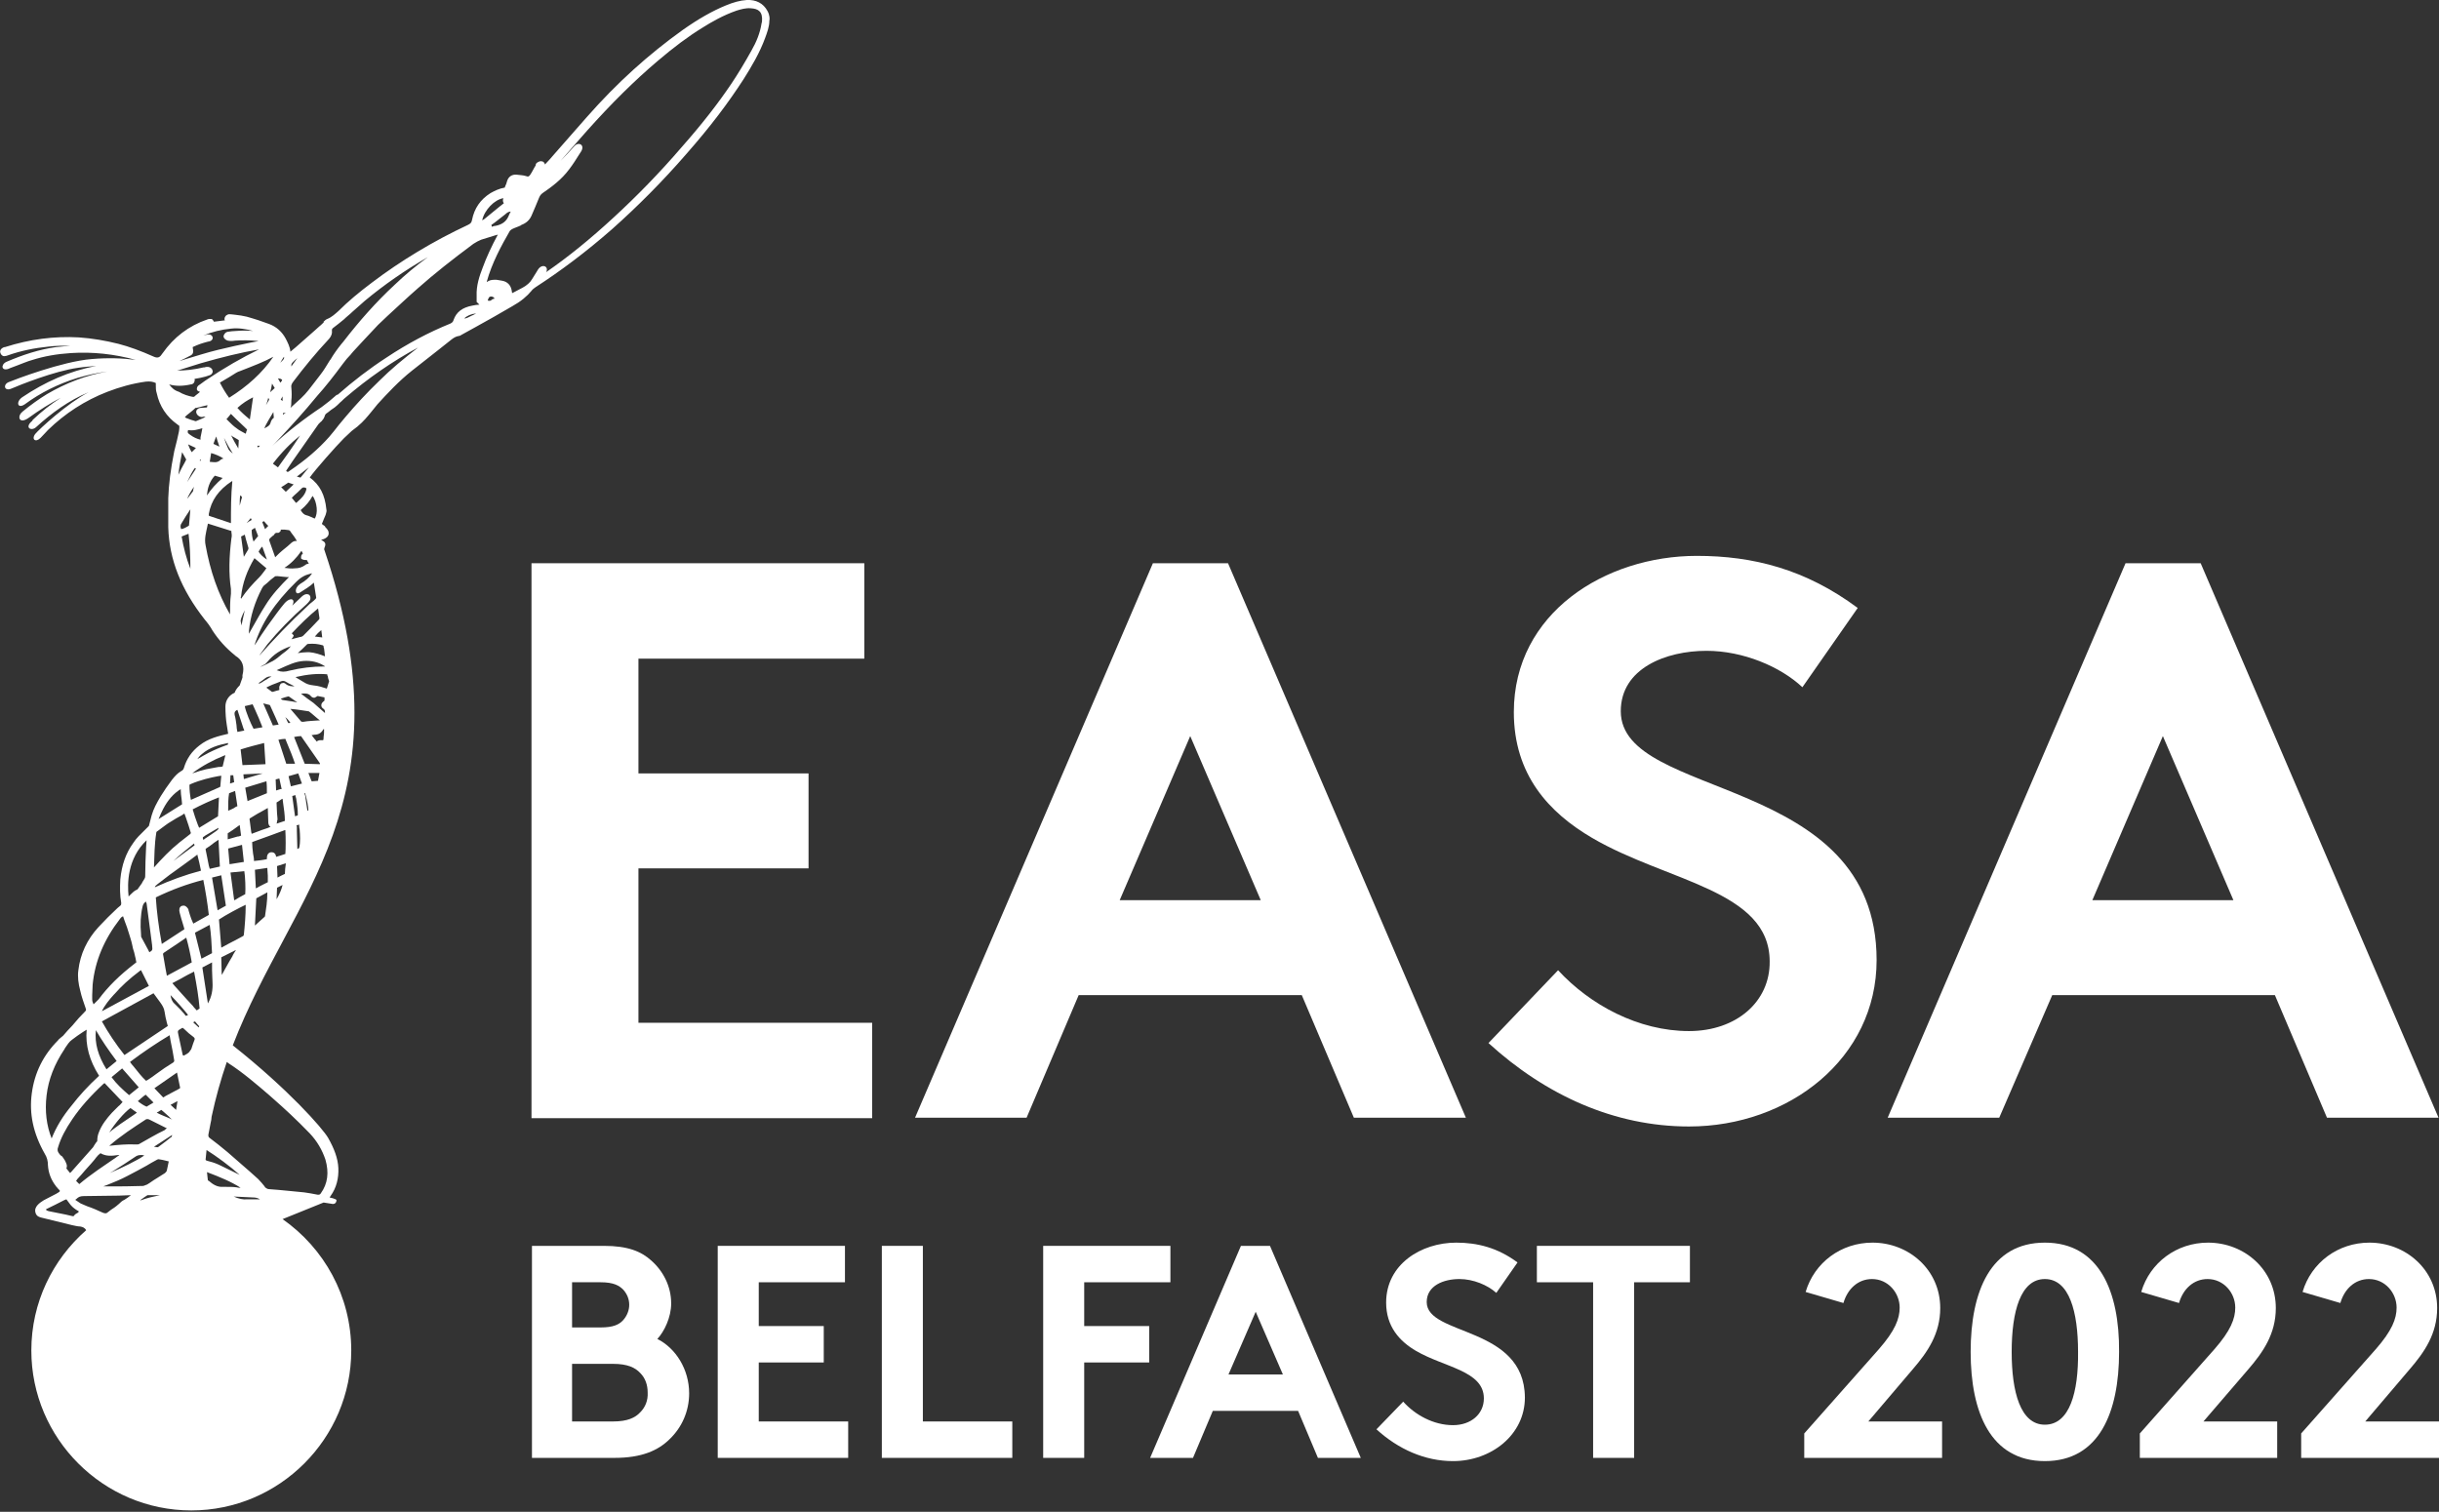
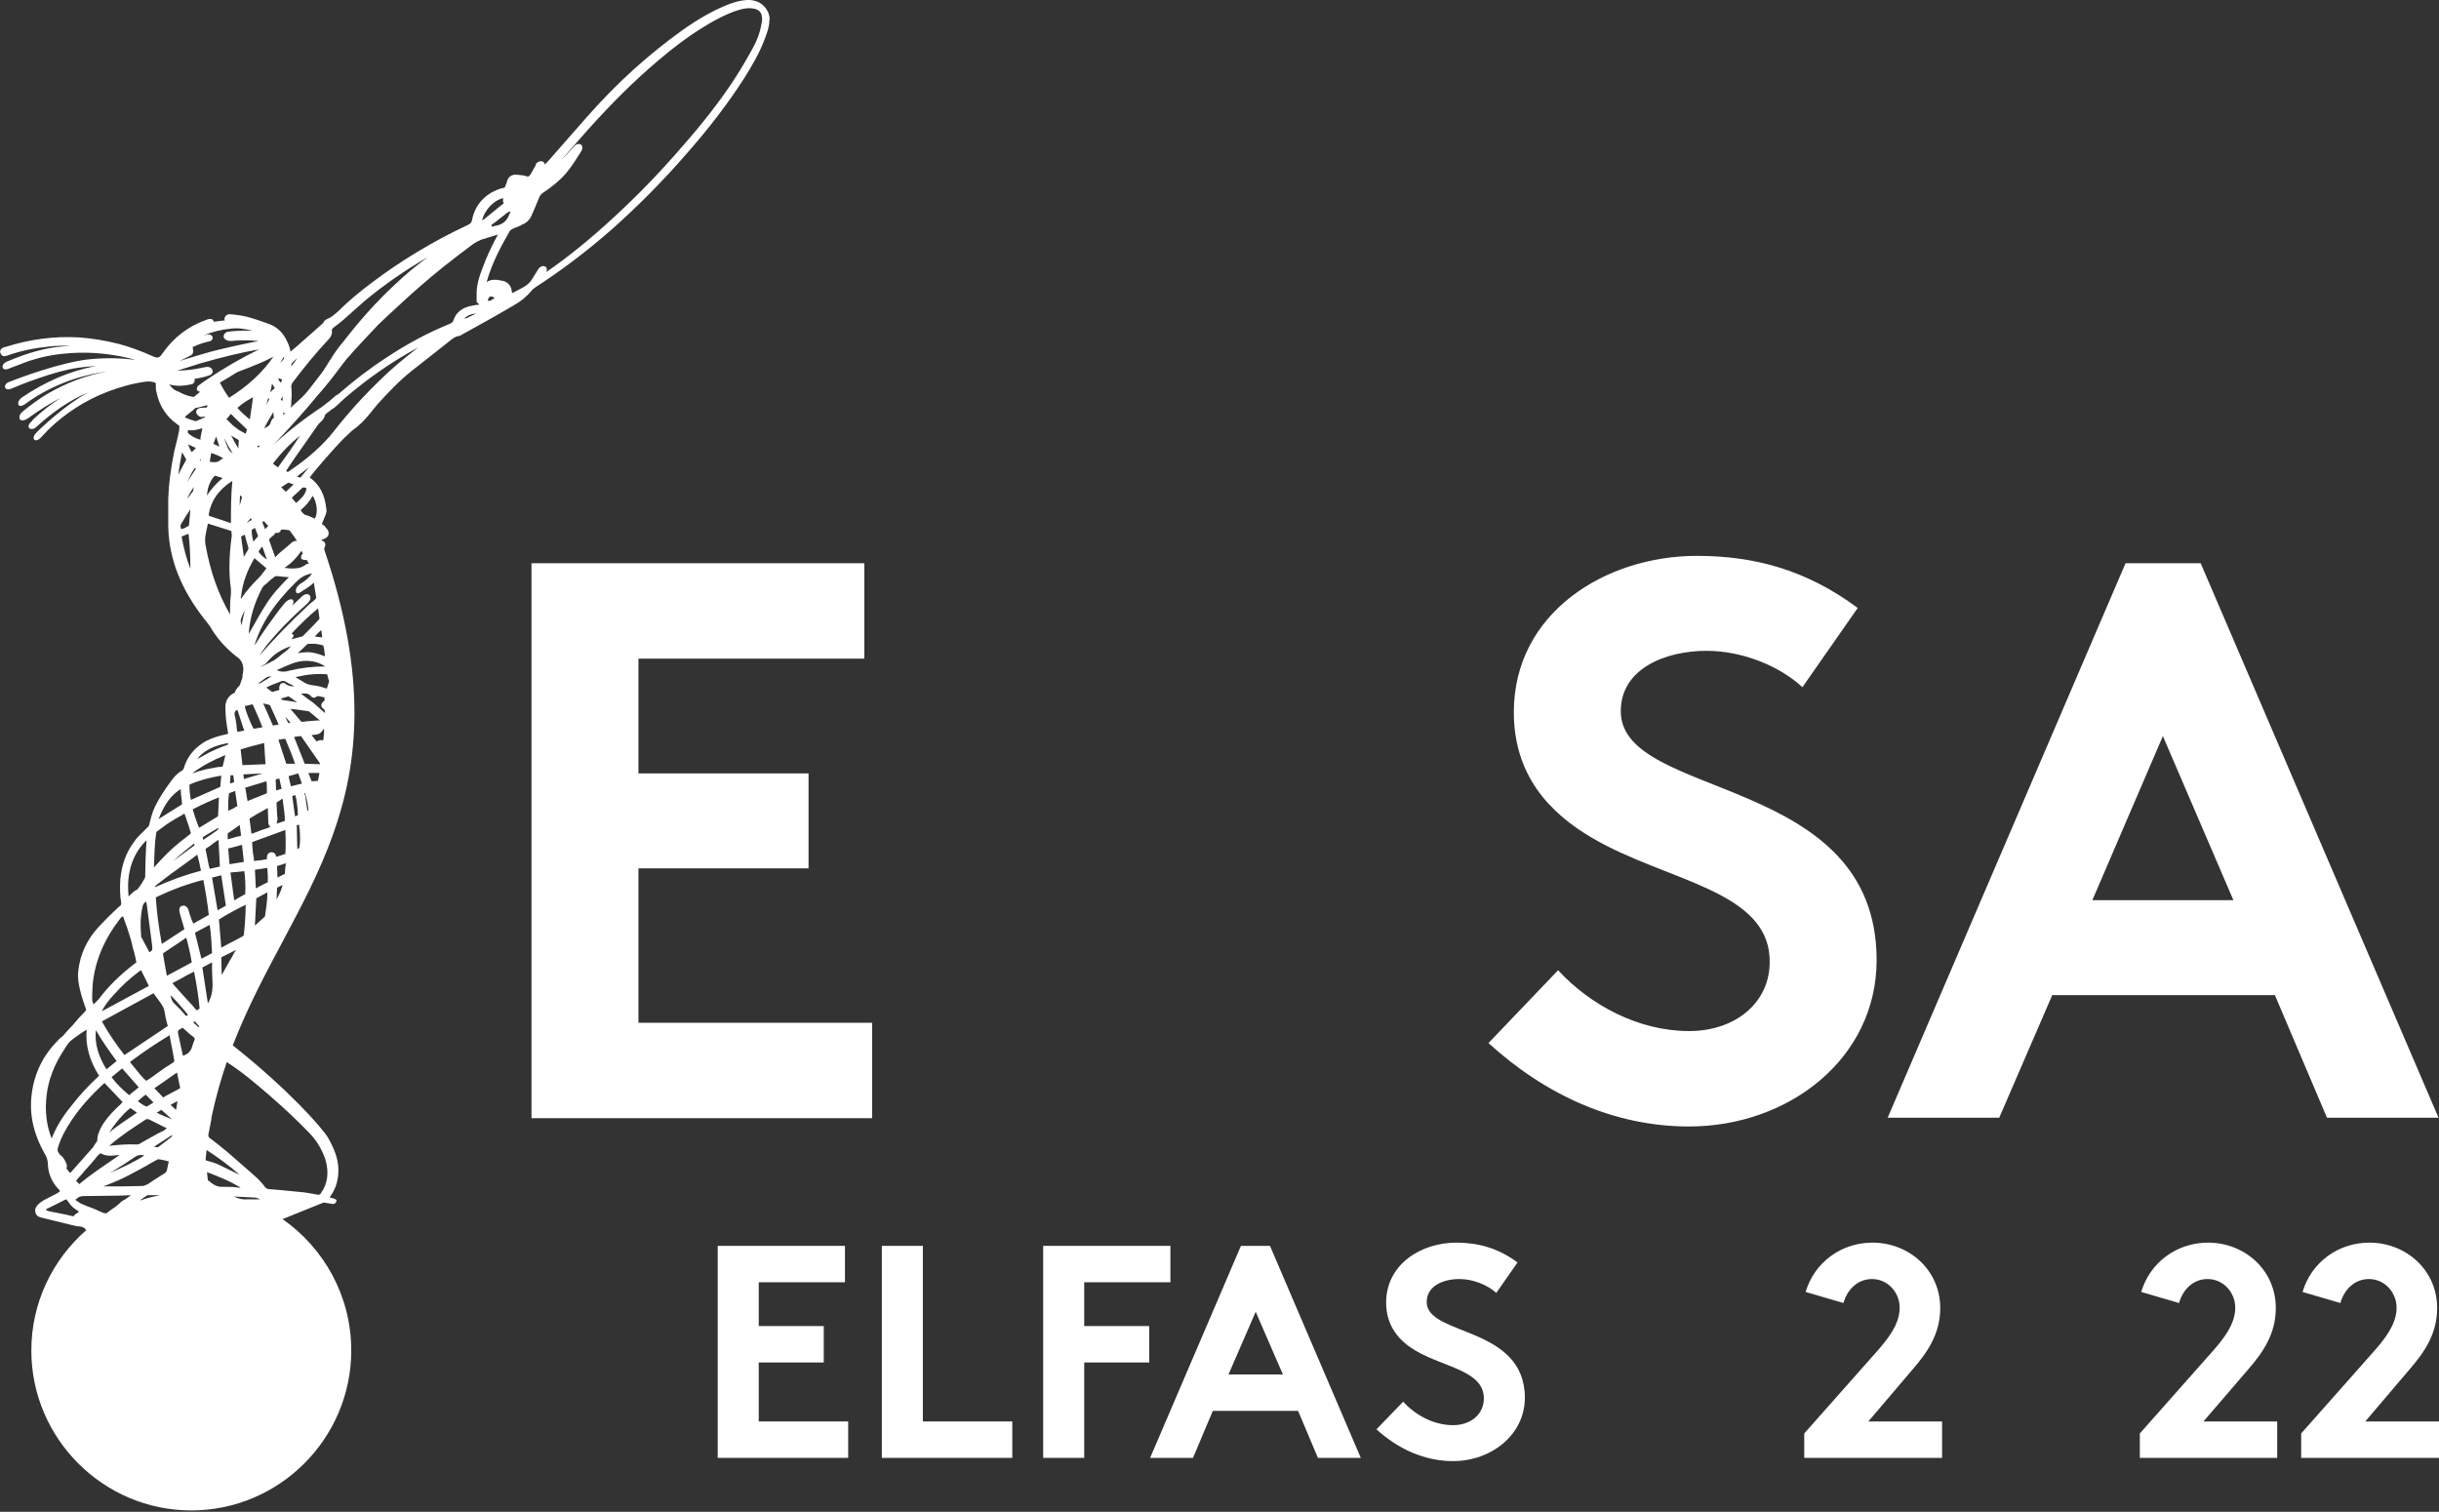
<svg xmlns="http://www.w3.org/2000/svg" version="1.1" id="Artwork" x="0px" y="0px" viewBox="0 0 529.1 328" style="enable-background:new 0 0 529.1 328;" xml:space="preserve">
  <rect x="0" y="0" width="529.1" height="328" fill="#333333" stroke="none" />
  <style type="text/css">
	.st0{fill:#FFFFFF;}
</style>
  <g>
    <g>
      <polygon class="st0" points="138.5,188.4 175.4,188.4 175.4,167.8 138.5,167.8 138.5,142.9 187.5,142.9 187.5,122.2 115.3,122.2     115.3,242.6 189.2,242.6 189.2,221.9 138.5,221.9   " />
-       <path class="st0" d="M282.4,215.9l11.3,26.6H318l-51.6-120.3h-16.3l-51.6,120.3h24.2l11.3-26.6H282.4z M258.2,159.7l15.3,35.6    h-30.6L258.2,159.7z" />
      <path class="st0" d="M366.4,223.7c-11,0-21.5-5.7-28.4-13.2l-15.1,15.8c12.4,11.3,27.3,18.1,43.5,18.1c21.7,0,40.7-14.8,40.7-36.1    c0-40.6-55.5-34.6-55.5-54c0-9.3,9.8-13.1,18.6-13.1c7.9,0,16,3.4,20.8,7.9l12-17.2c-11.3-8.4-22.7-11.3-34.9-11.3    c-19.9,0-39.7,12.4-39.7,33.9c0,13.6,7.6,21.8,17,27.3c16.2,9.5,38.5,11.3,38.5,26.8C384,217.3,376.7,223.7,366.4,223.7z" />
      <path class="st0" d="M445.2,215.9h48.3l11.3,26.6h24.2l-51.6-120.3h-16.3l-51.6,120.3h24.2L445.2,215.9z M469.2,159.7l15.3,35.6    h-30.6L469.2,159.7z" />
-       <path class="st0" d="M142.6,290.5c1.5-1.6,3-4.7,3-7.7c0-3.7-1.7-7-4.3-9.3c-2.2-2-5.1-3.2-10.3-3.2h-15.6v46h17.9    c5.9,0,9.5-1.6,12-4.1c2.6-2.5,4.2-6,4.2-9.9C149.5,297.1,146.6,292.5,142.6,290.5z M124.1,278.2h6.2c2.8,0,4,0.7,4.9,1.6    c0.8,0.9,1.3,2,1.3,3.3c0,1.2-0.5,2.4-1.3,3.3c-0.9,1-2.2,1.6-4.9,1.6h-6.2V278.2z M138.9,306.4c-1.1,1.2-2.8,2-5.9,2h-8.9v-12.5    h8.9c3.1,0,4.8,0.8,5.9,2c1.1,1.1,1.6,2.6,1.6,4.2C140.6,303.8,140,305.3,138.9,306.4z" />
      <polygon class="st0" points="164.6,295.6 178.7,295.6 178.7,287.7 164.6,287.7 164.6,278.2 183.3,278.2 183.3,270.3 155.7,270.3     155.7,316.3 184,316.3 184,308.4 164.6,308.4   " />
      <polygon class="st0" points="200.2,270.3 191.3,270.3 191.3,316.3 219.6,316.3 219.6,308.4 200.2,308.4   " />
      <polygon class="st0" points="235.2,278.2 253.9,278.2 253.9,270.3 226.3,270.3 226.3,316.3 235.2,316.3 235.2,295.6 249.3,295.6     249.3,287.7 235.2,287.7   " />
      <path class="st0" d="M269.2,270.3l-19.7,46h9.3l4.3-10.2h18.5l4.3,10.2h9.3l-19.7-46H269.2z M266.5,298.2l5.9-13.6l5.9,13.6H266.5    z" />
      <path class="st0" d="M309.5,282.5c0-3.6,3.7-5,7.1-5c3,0,6.1,1.3,8,3l4.6-6.6c-4.3-3.2-8.7-4.3-13.3-4.3c-7.6,0-15.2,4.7-15.2,13    c0,5.2,2.9,8.4,6.5,10.5c6.2,3.6,14.7,4.3,14.7,10.3c0,3.4-2.8,5.8-6.7,5.8c-4.2,0-8.2-2.2-10.8-5.1l-5.8,6    c4.7,4.3,10.5,6.9,16.6,6.9c8.3,0,15.6-5.7,15.6-13.8C330.7,287.6,309.5,289.9,309.5,282.5z" />
-       <polygon class="st0" points="333.4,278.2 345.6,278.2 345.6,316.3 354.5,316.3 354.5,278.2 366.6,278.2 366.6,270.3 333.4,270.3       " />
      <path class="st0" d="M415,297c3.1-3.6,5.9-7.6,5.9-13.2c0-8.3-6.8-14.2-14.7-14.2c-6.8,0-12.6,4.3-14.5,10.7l8.2,2.4    c0.9-3.1,3.2-5.2,6.2-5.2c3.5,0,6,3,6,6.2c0,2.4-1,5-4.5,9l-16.2,18.3v5.3h29.9v-7.9h-16L415,297z" />
-       <path class="st0" d="M443.6,269.6c-11.8,0-16.1,10.6-16.1,23.7c0,13.1,4.3,23.7,16.1,23.7s16.1-10.6,16.1-23.7    C459.8,280.2,455.4,269.6,443.6,269.6z M443.6,309.1c-5.3,0-7.2-7.1-7.2-15.8c0-8.7,1.9-15.8,7.2-15.8s7.2,7.1,7.2,15.8    C450.9,302,449,309.1,443.6,309.1z" />
      <path class="st0" d="M487.8,297c3.1-3.6,5.9-7.6,5.9-13.2c0-8.3-6.8-14.2-14.7-14.2c-6.8,0-12.6,4.3-14.5,10.7l8.2,2.4    c0.9-3.1,3.2-5.2,6.2-5.2c3.5,0,6,3,6,6.2c0,2.4-1,5-4.5,9l-16.2,18.3v5.3H494v-7.9h-16L487.8,297z" />
      <path class="st0" d="M522.8,297c3.1-3.6,5.9-7.6,5.9-13.2c0-8.3-6.8-14.2-14.7-14.2c-6.8,0-12.6,4.3-14.5,10.7l8.2,2.4    c0.9-3.1,3.2-5.2,6.2-5.2c3.5,0,6,3,6,6.2c0,2.4-1,5-4.5,9l-16.2,18.3v5.3h29.9v-7.9h-16L522.8,297z" />
    </g>
    <g>
      <path class="st0" d="M166.5,2.4c-0.9-1.7-2.5-2.5-4.5-2.4c-1.5,0.1-2.9,0.5-4.6,1.2c-2.9,1.2-5.9,2.9-9.3,5.3    c-7.4,5.3-14.2,11.4-20.8,18.9c-2.4,2.7-4.8,5.5-7.2,8.2c-0.6,0.7-1.2,1.4-1.9,2.1c0-0.1,0-0.2-0.1-0.3c-0.1-0.2-0.3-0.4-0.6-0.4    c-0.3-0.1-0.7,0.1-1,0.3c-0.2,0.1-0.3,0.4-0.3,0.6c-0.4,0.6-0.7,1.3-1.1,1.9c-0.3,0.5-0.5,0.6-1,0.4c-0.6-0.2-1.3-0.2-2-0.3    c-1-0.1-1.8,0.4-2.1,1.4c-0.1,0.4-0.2,0.7-0.4,1.1l-0.1,0.3c-1.2,0.2-2.2,0.7-3.1,1.2c-2.2,1.4-3.5,3.3-4,5.8    c-0.1,0.6-0.3,0.8-0.9,1.1c-7.5,3.5-14.6,7.8-20.8,12.5c-2.8,2.1-5.2,4.1-7.3,6.2c-0.7,0.6-1.4,1.3-2.4,1.7    c-0.3,0.1-0.6,0.4-0.8,0.6L70.2,70c-0.3,0.2-0.5,0.5-0.8,0.7c-0.3,0.3-0.7,0.6-1,0.9c-1.4,1.2-2.8,2.5-4.2,3.7l-1.2,1c0,0,0,0,0,0    c-0.1-1.1-0.6-2-1-2.8c-0.8-1.5-2-2.6-3.6-3.2c-1.3-0.5-3.1-1.1-4.9-1.6c-0.8-0.2-1.6-0.3-2.4-0.4c-0.3,0-0.6-0.1-0.9-0.1    c-0.3,0-0.6-0.1-0.9,0.1c-0.3,0.1-0.6,0.5-0.6,0.9c0,0.1,0,0.2,0.1,0.3l-2.4,0.3l-0.1-0.2c-0.1-0.1-0.2-0.4-0.5-0.4    c-0.3,0-0.6,0-0.8,0.1c-4.1,1.4-7.3,3.9-9.7,7.3L35,77c-0.4,0.6-0.9,0.7-1.6,0.4c-2.9-1.3-5.4-2.2-7.7-2.8    c-2.8-0.7-5.7-1.2-8.6-1.4c-5.3-0.3-10.7,0.4-16,2.1l-0.1,0c-0.1,0-0.2,0.1-0.3,0.1c-0.8,0.4-0.7,1-0.6,1.2    c0.1,0.3,0.3,0.5,0.5,0.6c0.2,0.1,0.4,0.1,0.8,0l0.3-0.1c2.8-1,5.8-1.6,8.8-1.9c1.6-0.2,3.2-0.2,4.8-0.2c-1,0.1-2.1,0.2-3.1,0.3    C8.5,75.8,4.9,77,1.4,78.5c-1.3,0.6-1.1,2.1,0.5,1.5C2,80,2,79.9,2.1,79.9c0.5-0.2,1.1-0.4,1.6-0.6c1.1-0.4,2.2-0.9,3.3-1.2    c2.5-0.8,5.3-1.3,8.4-1.5c4.7-0.3,9.4,0.2,14.1,1.5c0,0,0.1,0,0.1,0c-3-0.4-6.2-0.5-9.7-0.2c-6.4,0.5-16.8,4.5-18,5    c-1.3,0.5-1,2.1,0.6,1.4c1.6-0.7,9.3-3.8,14.4-4.5c1.3-0.2,2.7-0.3,4-0.4c-5.9,1.1-11.2,3.5-16.1,6.8c-1.4,1-1,2.6,0.6,1.5    c3.4-2.5,7.2-4.4,11.4-5.7c2.1-0.6,4.2-1.1,6.5-1.4c-4.6,0.8-9,2.5-13.1,4.9c-1.8,1.1-3.6,2.4-5.3,3.8l-0.1,0.1    c-1.1,0.9-0.7,2.8,1.5,1.2c1.9-1.4,4.9-3.3,6.9-4.3c-2.2,1.4-4.2,3-6.1,4.8L7,91.3c-1.8,1.5-0.2,2.3,0.8,1.4    c3.4-3.1,7.1-5.8,11.4-7.6c-4.6,2.4-10.7,8-11.6,9.1c-0.8,1.1,0.1,1.9,1.2,0.8c0.9-0.9,1.1-1.2,1.6-1.7c3.7-3.6,8-6.4,12.9-8.3    c2.6-1,5.4-1.8,8.3-2.2c0.9-0.1,1.6,0,2.2,0.3c0,0.2,0,0.3,0,0.5c0,0.6,0,1.1,0.2,1.7c0.6,2.8,2.1,5.1,4.5,6.8    c0.1,0.1,0.3,0.2,0.4,0.3c0,0,0,0.2,0,0.3l0,0.2c0,0.3-0.1,0.8-0.1,0.8l-0.4,1.8c-0.2,0.8-0.4,1.6-0.6,2.4    c-0.8,4-1.2,7.2-1.3,10.2c0,1.9,0,4.1,0,6.3c0.2,7,2.8,13.5,7.9,20c0.6,0.7,1.2,1.5,1.7,2.4c1.3,2,2.9,3.8,4.9,5.4l0.1,0.1    c1.5,0.9,2,2.3,1.5,4.2c0,0.1,0,0.2,0,0.3l0,0.2l-0.6,1.7l-0.1,0.1c-0.4,0.4-0.8,0.9-1,1.5l-0.4,0.2c-1,0.6-1.6,1.6-1.6,2.8    c0,1.4,0.1,2.8,0.3,4c0.1,0.6,0.2,1.2,0.3,1.9c-2.1,0.5-4.3,1-6.2,2.5c-1.7,1.3-2.8,2.9-3.4,4.9c-0.1,0.3-0.2,0.5-0.6,0.7    c-0.7,0.4-1.3,1-2,1.9c-0.9,1.2-1.8,2.5-2.4,3.5c-0.9,1.5-1.6,2.8-2,4.2c-0.2,0.8-0.4,1.5-0.6,2.3l-0.9,0.9    c-0.9,0.9-1.8,1.7-2.5,2.8c-1.6,2.2-2.5,4.8-2.8,7.9c-0.1,1.8-0.1,3.5,0.2,5.1c0,0.3,0,0.4-0.2,0.6l-0.6,0.5    c-1.4,1.3-2.8,2.7-4.1,4.1c-2.5,2.7-4,5.9-4.4,9.4c-0.2,1.4,0,2.9,0.4,4.4c0.3,1.4,0.8,2.7,1.2,3.9c0.1,0.3,0.1,0.4-0.1,0.6    c-1,1-1.9,2-2.8,3.1c-0.7,0.7-1.4,1.5-2,2.2c-0.2,0.2-0.4,0.3-0.6,0.5c-0.2,0.2-0.4,0.3-0.5,0.5c-3.2,3.2-5.1,7-5.7,11.5    c-0.6,4.4,0.3,8.7,2.8,13.1c0.5,0.8,0.7,1.6,0.7,2.5c0.1,1.7,0.7,3.2,1.7,4.5c0.1,0.2,0.3,0.3,0.4,0.5c0.1,0.1,0.2,0.2,0.3,0.3    c0,0,0,0,0,0l0,0l0,0c0.2,0.2,0.2,0.3,0.2,0.3c0,0,0,0.1-0.3,0.3l-0.5,0.3c-0.9,0.5-1.8,0.9-2.7,1.4c-0.8,0.5-2.2,1.4-1.8,2.7    c0.2,0.8,0.9,1,1.4,1.1c2,0.5,4.1,1,6.1,1.5l0.4,0.1c0.6,0.1,1.2,0.3,1.8,0.3c0.6,0.1,1,0.3,1.3,0.8c-7.3,6.4-11.9,15.7-11.9,26.1    c0,19.1,15.6,34.7,34.7,34.7c19.1,0,34.7-15.6,34.7-34.7c0-11.8-5.9-22.2-14.9-28.5l8.9-3.6c0,0,1.9,0.3,1.9,0.3    c0.7,0.1,0.9-0.5,0.9-0.8c0-0.3-1.5-0.6-1.5-0.6l0.2-0.3c1.3-1.8,1.8-3.9,1.7-6.1c-0.1-2.1-0.9-4.2-2.2-6.5    c-1.2-2.1-8.7-10.6-20.7-20.1c12.8-33.2,38.4-52.6,19.9-107.4c-0.1-0.2-0.1-0.3,0-0.6c0.4-0.9,0.1-1.2-0.6-1.6    c-0.1,0-0.1-0.1-0.1-0.1c0.1,0,0.3-0.1,0.4-0.1c0.3-0.1,1.3-0.5,1.2-1.4c0-0.4-0.3-0.8-0.6-1.1c-0.1-0.1-0.2-0.2-0.2-0.3    c-0.1-0.1-0.2-0.2-0.4-0.3c-0.3-0.2-0.3-0.3-0.2-0.4c0.1-0.3,0.3-0.7,0.4-1c0.1-0.3,0.3-0.6,0.4-1c0.1-0.3,0.2-0.7,0.1-1    c-0.3-3.1-1.4-5.3-3.6-6.9c1.1-1.6,5.7-6.8,7.4-8.5l1.7-1.6l1.3-1c0,0,0.1-0.1,0.1-0.1c1.1-0.9,2-2,2.9-3.1    c0.4-0.5,0.9-1.1,1.3-1.6c2.1-2.3,4.6-5,7.5-7.3c1.9-1.5,3.7-2.9,5.6-4.4l2.9-2.3c0.5-0.4,1-0.7,1.6-0.8c0.3,0,0.5-0.2,0.7-0.3    l2.9-1.6c2.7-1.5,5.4-3,8.1-4.6c1.8-1,3.1-2.1,4.1-3.3c0.2-0.3,0.6-0.6,0.9-0.8c5.4-3.5,10.9-7.6,16.6-12.6    c5.5-4.9,10.9-10.3,16.1-16.3c5.2-5.9,9.1-11.1,12.4-16.2c1.7-2.7,3.5-5.7,4.7-9c0.4-1.1,0.9-2.4,0.9-3.7    C167,4.2,167,3.3,166.5,2.4z M110.8,45.9c-0.1,0.2-0.3,0.5-0.4,0.8c-0.5,1.3-1.4,2-2.9,2.3c-0.3,0-0.5,0.1-0.8,0.2l-0.1-0.4    l0.7-0.5c0.8-0.6,1.5-1.2,2.3-1.8C110,46.1,110.4,45.9,110.8,45.9z M109.2,43c-0.1,0.3-0.2,0.7,0.1,1.1l-0.9,0.7    c-1.1,0.9-2.2,1.8-3.3,2.7c-0.1,0.1-0.3,0.2-0.5,0.3C105.1,45.5,107.3,43.3,109.2,43z M63.5,78.6c0.3-0.3,0.6-0.6,1-0.9l-1.3,1.8    c0-0.1,0-0.2,0-0.3C63.2,79,63.3,78.8,63.5,78.6z M63.2,84.1c-0.1-0.5,0.1-0.9,0.5-1.4c2.2-2.9,4.7-6,7.7-9.2    c0.5-0.6,0.7-1.2,0.6-1.8c0-0.2,0-0.3,0.2-0.5c0.9-0.7,1.7-1.3,2.4-1.9c0.6-0.6,1.3-1.1,1.9-1.7c0.9-0.8,1.7-1.5,2.6-2.3    c4.2-3.5,8.8-6.7,13.7-9.5c-2.5,1.8-4.9,3.8-7.2,6c-4,3.7-7.7,7.9-11.1,12.3l-0.5,0.6c-0.8,1-1.6,2.1-2.3,3.3l-0.1,0.1    c-0.7,1.1-1.3,2.2-2.1,3.2c-0.3,0.4-0.7,0.9-1,1.3c-1,1.3-2,2.7-3.2,3.8c-0.8,0.7-1.5,1.4-2.3,2.1c0.2-0.4,0.2-0.9,0.2-1.6    C63.3,86.1,63.3,85.1,63.2,84.1z M62,89.5l-0.6,0.5l0-0.4C61.6,89.6,61.8,89.6,62,89.5z M60.9,86.7l0.4-0.7c0,0.3,0,0.6,0,1    L60.9,86.7z M61.6,77.4c0.1,0.3,0,0.5-0.3,0.8v0c-0.2,0.2-0.3,0.3-0.5,0.5C61.1,78.2,61.3,77.8,61.6,77.4z M60.9,82.2    c0.2,0.1,0.3,0.2,0.3,0.2c0,0,0,0.2-0.2,0.4c-0.1,0.1-0.1,0.2-0.2,0.2l-0.5-0.9C60.6,82.1,60.7,82.2,60.9,82.2z M65.5,105.9    c0.2-0.2,0.6-0.2,0.9,0c0.1,0.1,0.1,0.1,0,0.5l0,0c-0.3,1-1,1.7-1.8,2.4l-0.1,0.1c-0.1,0.1-0.2,0.2-0.3,0.2l-0.9-1.1l0.5-0.5    C64.3,107.1,64.9,106.5,65.5,105.9z M64.4,103.4l2.6-2c-0.6,0.7-1.2,1.5-1.8,2.2l-0.1,0C64.9,103.5,64.6,103.5,64.4,103.4z     M66.2,121.5c0.1,0,0.2,0,0.4,0l0,0.1c0.1,0.2,0.3,0.5,0.4,0.7c-0.3,0-0.6,0.1-0.8,0.3c-0.7,0.5-1.4,0.7-2.2,0.7    c-0.8,0.1-1.5,0-2.3-0.1c1.4-0.9,2.6-2.1,3.7-3.7l0.3,0.6c-0.1,0.1-0.1,0.1-0.2,0.2c-0.2,0.2-0.2,0.6-0.2,0.8    C65.4,121.4,66,121.5,66.2,121.5z M65,128.6c1.1-0.7,2.3-1.4,3.1-2.2l0,0.1c0.2,1.1,0.3,2.1,0.5,3.2c0,0-0.1,0.1-0.1,0.2    c-0.3,0.3-0.6,0.6-0.9,0.8c-0.3,0.2-0.6,0.5-0.8,0.7c-4,3.7-7.4,7.3-10.5,10.8c0-0.1,0.1-0.1,0.1-0.2c0.5-0.7,1.1-1.5,1.6-2.2    c2.4-2.9,5.1-5.7,8.5-8.7c0.2-0.2,0.5-0.5,0.7-0.8c0.2-0.3,0.2-0.8,0-1.1c-0.1-0.2-0.4-0.3-0.7-0.3c-0.2,0-0.4,0.1-0.4,0.1    c-0.2,0.1-0.4,0.2-0.6,0.4l-2.1,2c0.8-1.5-0.4-1.9-1.6-0.6c-1.2,1.4-2.3,3-3.7,4.9c-0.9,1.3-1.8,2.6-2.6,3.9l-0.3,0.4    c1.5-4.8,4.4-9.2,9-13.7c0.5-0.5,1.1-1,1.7-1.3c0.5-0.3,1.1-0.4,1.7-0.6c0,0,0.1,0,0.1,0c-0.6,0.9-1.4,1.6-2.6,2.3l-0.1,0.1    C63.8,127.6,64,129.2,65,128.6z M24.5,254.1c1.6-1,3.2-2,4.8-3.1c0.4-0.3,0.8-0.4,1.2-0.4c0.1,0,0.3,0,0.4,0l0.4,0.1    c-1.6,1.1-4.9,2.7-7.5,3.8L24.5,254.1z M17.2,256.9c-0.1-0.1-0.3-0.3-0.4-0.4c-0.1-0.1-0.2-0.2-0.3-0.3c0.1-0.1,0.2-0.2,0.2-0.3    l1-1.1c0.9-1.1,1.9-2.1,2.8-3.2l0.3-0.4c0.3-0.4,0.7-0.8,1-1c1.2,0.7,2.4,0.6,3.8,0.4c0.1,0,0.2,0,0.3,0c-0.2,0.2-0.5,0.3-0.7,0.5    C22.6,252.9,19.8,254.7,17.2,256.9z M30.2,248.2c-0.1,0.1-0.4,0.1-0.7,0.1c-2-0.1-4,0.1-5.8,0.3c2.5-2.2,5.3-4,7.9-5.7    c0.1-0.1,0.3-0.1,0.4-0.1c0.1,0,0.2,0,0.4,0.1c0.8,0.4,1.6,0.8,2.4,1.2c0.4,0.2,0.8,0.4,1.2,0.6c0.1,0,0.1,0.1,0.2,0.1    c-0.1,0.1-0.2,0.1-0.3,0.2l-0.2,0.2C33.8,246.1,32,247.2,30.2,248.2z M26.5,231.8l3.6,4.1l-2.1,1.7c-1.5-1.3-2.8-2.5-3.8-3.9    L26.5,231.8z M23.1,232c-1.8-2.9-2.6-5.6-2.3-8.5c1.2,2.1,2.7,4.3,4.5,6.7L23.1,232z M28.3,240.4l1.4,1l-0.7,0.5    c-0.9,0.6-1.9,1.3-2.8,1.9c-0.8,0.6-1.7,1.2-2.5,1.9C24.9,243.8,26.9,241.4,28.3,240.4z M33.3,239.2c-0.5,0.3-1,0.6-1.5,0.9    c-0.7-0.3-1.3-0.7-1.9-1.2c0.6-0.5,1.1-1,1.7-1.4L33.3,239.2L33.3,239.2z M32.2,234.2l-0.5,0.3c-1-0.9-1.8-2-2.7-3.1    c-0.3-0.3-0.5-0.6-0.8-1c2.8-2.1,5.6-4,8.6-5.8l0.2,1.2c0.3,1.5,0.6,2.9,0.8,4.3v0c0,0.1,0,0.2-0.2,0.4c-1.3,0.8-2.5,1.6-3.7,2.5    C33.4,233.4,32.8,233.8,32.2,234.2z M37.9,217.8c-0.6-0.5-0.8-1.2-0.9-1.9c1.3,1.3,3.1,3.4,3.8,4.3c-0.2,0.1-0.4,0.2-0.4,0.2    c-0.1,0-0.3-0.2-0.4-0.4c-0.3-0.3-0.5-0.6-0.8-0.9C38.8,218.7,38.3,218.2,37.9,217.8z M36.2,211.7    C36.2,211.7,36.2,211.7,36.2,211.7c-0.1-0.6-0.2-1.1-0.3-1.6c-0.2-1-0.3-1.9-0.5-2.9c-0.1-0.3,0-0.4,0.3-0.6    c0.9-0.6,1.8-1.2,2.7-1.8l1.9-1.3c0,0,0.1,0,0.1-0.1c0.5,1.8,0.9,3.6,1.2,5.4L36.2,211.7z M41.2,198.5l-0.3-1    c0-0.2-0.1-0.4-0.3-0.6c-0.2-0.2-0.5-0.5-0.9-0.4c-0.2,0-0.5,0.1-0.6,0.3c-0.2,0.2-0.2,0.5-0.2,0.8c0,0.2,0.1,0.3,0.1,0.5l0.3,1.1    c0.2,0.7,0.4,1.3,0.6,2c0,0.1,0.1,0.3,0.1,0.4l-4.9,3.2c-0.7-3.8-1.1-7-1.3-10.1c3.5-1.7,6.8-2.9,10.3-3.8c0.5,2.5,0.9,5,1.2,7.6    l-3.4,1.9c0,0,0,0,0-0.1C41.6,199.7,41.4,199.1,41.2,198.5z M43.2,179.6c-0.1-0.2-0.2-0.5-0.3-0.7c-0.4-1.1-0.8-2.2-1.1-3.3    c2.1-1.1,3.9-1.9,5.7-2.6l-0.2,4.1L43.2,179.6z M47.4,179.6c0,0.3-0.1,0.4-0.5,0.7c-0.4,0.3-0.9,0.6-1.3,0.9l-1.2,0.8    c-0.1,0.1-0.2,0.2-0.3,0.2c-0.1-0.2-0.1-0.4-0.1-0.5c0-0.1,0.3-0.2,0.5-0.4C45.3,180.8,46.4,180.2,47.4,179.6z M42.1,183l0.1,0.4    l-4.6,3.4C39.1,185.4,40.6,184.2,42.1,183z M41.5,186.4c0.4-0.3,0.8-0.6,1.2-0.9l0.1-0.1c0.3,1.2,0.6,2.4,0.8,3.5    c-3.4,0.9-6.7,2.1-10,3.6c0-0.2,0.2-0.4,0.6-0.7l2.6-2C38.3,188.7,39.9,187.6,41.5,186.4z M44.6,184.3c0-0.1,0-0.1,0.1-0.2    c0.6-0.4,1.2-0.8,1.8-1.3l0.9-0.6l0.3,5.8l-2.2,0.5l-0.2-0.7C45.1,186.6,44.8,185.4,44.6,184.3z M48,189.9l1,6.6l-1.8,1l-1.2-7.1    L48,189.9z M53.2,116.4c0.2,0.9,0.5,1.7,0.7,2.5c0,0.1,0,0.2-0.1,0.4c-0.3,0.5-0.6,1-0.9,1.5l0,0l-0.6-4.4l0.8-0.4L53.2,116.4z     M51.3,92.9c-0.6-0.4-1.2-1-1.7-1.5l-0.4-0.4C49.1,91,49.1,91,49.1,91c0.3-0.4,0.6-0.7,0.9-1.1l0.1-0.1c0.1,0.1,0.3,0.3,0.4,0.4    l0.7,0.7c0.6,0.6,1.3,1.2,1.9,1.8c0.2,0.2,0.4,0.4,0.5,0.5c0,0.1-0.2,0.4-0.2,0.6c0,0.1-0.1,0.2-0.1,0.3    C52.6,93.7,51.9,93.4,51.3,92.9z M53.5,113.5c0.3-0.4,0.6-0.7,0.9-1.1l0.2,0.4C54.2,113,53.9,113.2,53.5,113.5z M54.2,91    c-1-0.8-1.9-1.6-2.7-2.5c1.1-1,2.2-1.7,3.4-2.3L54.2,91z M55.3,114.5l0.7,1.8l-1,1.2c-0.3-0.8-0.4-1.7-0.4-2.5    C54.8,114.8,55.1,114.7,55.3,114.5z M55.2,106.5l0.1,0.1l0,0L55.2,106.5z M55.8,96.7c0.2,0,0.4,0,0.6,0L56,97.1    C55.9,96.9,55.8,96.8,55.8,96.7z M56.2,119.5c0.2-0.3,0.4-0.7,0.7-0.9l1,2.8c-0.8-0.5-1.5-1.2-1.8-1.7L56.2,119.5z M58.2,114.1    L58.2,114.1l-0.7,0.7l-0.6-1.5c0.1-0.1,0.2-0.1,0.2-0.2c0.1,0,0.2,0,0.2,0C57.6,113.5,57.9,113.8,58.2,114.1z M58.2,104.2    C58.2,104.2,58.2,104.2,58.2,104.2L58.2,104.2C58.2,104.2,58.2,104.2,58.2,104.2z M58.7,125.8l0.9-0.7c0.1-0.1,0.2-0.1,0.6-0.1    c0.6,0.1,1.3,0.1,2,0.2l0.5,0c-1.8,1.8-3.7,3.8-5.1,6.1c-1.1,1.7-2,3.4-3.1,5.3c-0.2,0.3-0.3,0.6-0.5,0.9c0-0.2,0-0.4,0-0.6    c0.3-3.2,1.3-6.3,2.8-9.2c0.1-0.2,0.3-0.5,0.4-0.6C57.7,126.7,58.2,126.3,58.7,125.8z M54.6,140.4L54.6,140.4L54.6,140.4    L54.6,140.4z M54.8,152.8l0.5,1.1c0.6,1.3,1.1,2.5,1.6,3.8c0,0,0,0.1,0,0.1c-0.6,0.1-1.2,0.2-1.8,0.3l-0.1,0    c-0.6-1.1-1.7-3.7-1.9-4.9L54.8,152.8z M63.3,137.4c1.8-1.9,3.6-3.7,5.7-5.4v0c0.1,0.7,0.2,1.4,0.3,2.1v0c0,0.1,0,0.2-0.1,0.3    c-1.2,1.3-2.4,2.5-3.4,3.5c-0.2,0.2-0.5,0.3-0.7,0.3c-0.6,0.2-1.3,0.3-1.9,0.5l0.1-0.1c0.2-0.3,0.4-0.5,0.4-0.8    C63.5,137.7,63.4,137.5,63.3,137.4z M68.3,138.1c0.4-0.5,0.9-1,1.4-1.4l0.2,1.6L68.3,138.1z M70.2,140.2c0,0.2,0,0.3,0.1,0.5    c0.1,0.5,0.1,1.1,0.2,1.7c-1-0.4-2.2-0.8-3.4-0.9c-0.1,0-0.3,0-0.4,0c-0.7,0-1.4,0.1-2.1,0.2c0.7-0.6,1.3-1.2,2-1.9    c0.1-0.1,0.2-0.1,0.3-0.1c1.1-0.1,2.1,0,3.1,0.3C70.1,140,70.1,140.1,70.2,140.2z M65.9,143.4c1.6-0.1,3.1,0.2,4.5,1.1    c0.1,0,0.1,0.1,0.1,0.1c-0.1,0-0.1,0-0.2,0c-2.5,0-5,0.3-7.5,0.9c-1,0.3-1.8,0.3-2.5,0c-0.1,0-0.2-0.1-0.3-0.1l0.7-0.3    C62.5,144.3,64.1,143.5,65.9,143.4z M66.9,167.7c0.4,0,0.8,0,1.2,0c0.4,0,0.8,0,1.2,0l0,0l-0.3,1.6c0,0.1,0,0.1,0,0.1c0,0,0,0,0,0    c-0.4,0-0.8,0.1-1.2,0.1l-0.2,0L66.9,167.7z M66.9,178L66.9,178L66.9,178L66.9,178z M66.9,175.8l-0.2,0.1l-0.1-0.6    c-0.1-0.7-0.2-1.4-0.3-2c0-0.4-0.1-0.8-0.3-1.2l0.2,0C66.6,173.5,66.9,175.1,66.9,175.8z M66.1,165.7l-2.3-5.8l0,0    c0.5-0.1,1-0.2,1.5-0.2c1.4,2,2.7,3.9,4.1,5.9c0,0,0,0.1,0,0.2L66.1,165.7z M64.3,173.6c0,0.2,0.1,0.4,0.1,0.6    c0.1,0.8,0.2,1.5,0.2,2.3l0,0.4l-0.6,0.2l-0.6-4.4l0.7-0.2c0,0.1,0,0.2,0,0.2C64.2,173.1,64.3,173.3,64.3,173.6z M64.3,179.1    l0.6-0.2c0,0.3,0,0.7,0.1,1c0.1,1.4,0.2,2.7-0.1,4.1l-0.4,0.2l0-0.2c0-1.3-0.1-2.5-0.1-3.7c0-0.3,0-0.6,0-1L64.3,179.1z     M63.1,170.6l-0.5-2.2l2.1-0.6l0.8,2.2L63.1,170.6z M60.2,190.4l-0.1-2.5l1.9-0.6l0,0.1c-0.1,0.8-0.2,1.5-0.2,2.2c0,0,0,0,0,0h0    C61.2,189.9,60.7,190.1,60.2,190.4z M61.3,192c-0.2,0.9-0.7,2.1-1.3,3.1c0-0.8,0.1-1.7,0.1-2.5C60.5,192.4,60.9,192.2,61.3,192z     M61.8,185.3c-0.3,0.1-0.6,0.2-0.9,0.3c-0.3,0.1-0.7,0.2-1,0.3l0,0c0,0,0,0,0,0c-0.1-0.9-0.7-1-1-1c-0.3,0-0.5,0.1-0.7,0.3    c-0.2,0.2-0.3,0.6-0.3,1c0,0.1,0,0.1,0,0.2c-0.9,0.2-1.8,0.3-2.8,0.4c0-0.6-0.1-1.1-0.2-1.6c-0.1-0.9-0.2-1.7-0.2-2.5l0.8-0.3    c2.2-0.8,4.2-1.5,6.3-2.3c0,0,0.1,0,0.1,0c0.1,1.5,0.1,4.2,0,5.2L61.8,185.3z M57.7,191.6c-0.2,0.1-0.4,0.2-0.8,0.4    c-0.4,0.2-0.8,0.4-1.3,0.7l-0.1,0l-0.2-4l2.7-0.4c0,0.1,0,0.2,0,0.2c0,0.5,0.1,1,0.1,1.5c0,0.3,0,0.6,0,0.8c0,0.3,0,0.6,0,0.6    C58.1,191.4,57.9,191.5,57.7,191.6z M58,193.6c0,2-0.3,3.7-0.5,5.1c0,0.1-0.1,0.3-0.2,0.3c-0.7,0.6-1.3,1.2-2,1.8l0.3-5.9    L58,193.6z M52.9,187l-3.1,0.5l-0.3-3.4l3-0.8L52.9,187z M52.8,168l4.2-0.2c-0.9,0.3-1.8,0.5-2.7,0.8c-0.4,0.1-0.9,0.3-1.3,0.4    l-0.1,0L52.8,168z M53,189c0.2,1.2,0.3,3.8,0.2,5l-0.2,0.1c-0.4,0.2-0.7,0.4-1.1,0.6c-0.2,0.1-0.3,0.2-0.5,0.3    c-0.2,0.1-0.4,0.3-0.6,0.3l-0.8-6L53,189z M53.2,170.9l4.6-1.4c0.1,0.8,0.1,1.7,0.1,2.6l-4.2,1.7L53.2,170.9z M63,153.8    c1.3,0.1,2.5,0.3,3.8,0.5c0.2,0,0.3,0.1,0.3,0.1c0.8,0.6,1.5,1.3,2.3,1.9l-0.3,0c-1.1,0.1-2.2,0.1-3.3,0.3c-0.3,0-0.4,0-0.5-0.1    L63,153.8z M63,156.8l-0.4,0.1l-0.1-0.1c-0.2-0.3-0.3-0.7-0.5-1c0-0.1-0.1-0.1-0.1-0.2C62.3,155.9,62.7,156.4,63,156.8z     M63.5,152.2c-0.7-0.1-1.3-0.2-2-0.3c-0.2,0-0.4-0.1-0.6-0.3l0,0c0.6-0.2,1.1-0.4,1.6-0.5c0,0,0.2,0,0.3,0.1    c0.6,0.4,1.1,0.8,1.7,1.2C64.2,152.3,63.8,152.3,63.5,152.2z M62,148.4c-0.2-0.2-0.5-0.3-0.7-0.2c-0.3,0-0.5,0.2-0.6,0.5    c-0.2,0.3-0.1,0.7-0.1,0.9c0,0,0,0.1,0,0.1c-0.5,0.1-1,0.3-1.4,0.4c0,0-0.2,0-0.2,0c-0.4-0.3-0.8-0.6-1.2-0.9    c0.1-0.1,0.2-0.2,0.3-0.2c0.6-0.3,1.3-0.6,1.9-0.8l1-0.4c0.3-0.1,0.5-0.1,0.8,0l0.9,0.5c0.4,0.2,0.8,0.4,1.2,0.6    C63.3,148.9,62.6,148.9,62,148.4z M58.3,152.9c0.2,0,0.3,0.1,0.4,0.4c0.3,0.7,0.7,1.5,1,2.2l0.7,1.6c0,0,0,0.1,0.1,0.1l-1.3,0.2    l-2.1-4.8C57.5,152.7,57.9,152.8,58.3,152.9z M60.2,177.6l-0.1-1.1c0-0.7-0.1-1.4-0.1-2.2c0-0.1,0-0.1,0-0.2    c0.2-0.1,0.3-0.2,0.5-0.3c0.3-0.2,0.5-0.4,0.8-0.5c0,0.3,0.1,0.5,0.1,0.8c0.2,1.4,0.4,2.7,0.4,4l-0.9,0.3    c-0.3,0.1-0.6,0.2-0.9,0.3c0.1-0.2,0.1-0.4,0.1-0.6C60.2,178,60.2,177.8,60.2,177.6z M60.8,171.2c-0.3,0.1-0.6,0.2-0.9,0.3    l-0.1-2.4l0.8-0.2l0.5,2.3C60.9,171.2,60.8,171.2,60.8,171.2z M54.3,177.5c0.7-0.4,1.4-0.9,2.2-1.3l1.6-0.9c0,0,0,0.1,0,0.1    c0,1,0.1,1.9,0.1,2.9c0,0.2,0,0.8,0.5,1.1c-0.2,0.1-0.4,0.1-0.5,0.2c-0.9,0.3-1.8,0.6-2.8,1l-0.8,0.3l-0.1-0.4    c-0.1-0.8-0.2-1.6-0.3-2.3C54.1,177.6,54.1,177.6,54.3,177.5z M62.1,165.7l-1.7-5.2c0.5-0.1,1-0.2,1.5-0.2l0.4,1    c0.6,1.4,1.2,2.9,1.7,4.4c0,0,0,0-0.1,0l-1.6,0L62.1,165.7z M68.7,160.9c-0.1-0.2-0.2-0.3-0.4-0.5c-0.2-0.3-0.5-0.6-0.7-0.9    c0.2,0,0.4-0.1,0.6-0.1c0.9,0,1.5-0.4,1.9-1.1c0-0.1,0.1-0.1,0.2-0.1l0,0.2c0,0.5,0,1-0.1,1.5c0,0.2,0,0.5-0.1,0.7l0,0    c-0.1,0-0.1,0-0.2,0C69.6,160.6,69.1,160.5,68.7,160.9z M68,152.5c-0.9-0.6-1.8-1.3-2.7-2c0.9-0.1,1.7-0.1,2.2,0.6    c0.2,0.2,0.6,0.4,0.9,0.2l0.5-0.3l1.5,0.3v0.7c0,0-0.1,0-0.1,0.1c-0.3,0.2-0.6,0.5-0.6,0.9c0,0.4,0.2,0.6,0.5,0.8    c0.3,0.2,0.3,0.5,0.3,0.9C69.8,154.1,68.1,152.6,68,152.5z M68,148.7c-0.9-0.1-1.5-0.3-2.1-0.7c-0.5-0.3-1-0.6-1.5-0.9    c-0.1-0.1-0.2-0.1-0.3-0.2c2.6-0.6,4.8-0.8,6.9-0.6c0,0.2,0,0.3,0.1,0.4c0,0.2,0.1,0.3,0.1,0.5l0.2,0.6l-0.5,1.6    C70,149.1,69.1,148.8,68,148.7z M62,141.3c-0.3,0.2-0.5,0.4-0.8,0.6c-0.7,0.6-1.3,1.1-2,1.5c-0.9,0.5-1.8,0.9-2.7,1.3    c0.2-0.2,0.5-0.3,0.8-0.5c0.3-0.1,0.5-0.4,0.7-0.6c1.3-1.6,3-2.7,5.1-3.4C62.7,140.7,62.4,141,62,141.3z M57.6,147.1    c0.4-0.3,0.9-0.4,1.3-0.3c-0.3,0.1-0.6,0.3-0.9,0.5c-0.4,0.2-0.8,0.5-1.3,0.8l-0.4,0.2l-0.3-0.1l0.1,0    C56.7,147.8,57.2,147.4,57.6,147.1z M56.4,152.1L56.4,152.1C56.4,152.1,56.4,152.1,56.4,152.1L56.4,152.1z M57.3,161.2l0.3,4.6    l-5,0.2l-0.4-3.4C54.1,162,55.7,161.6,57.3,161.2z M52.3,181.3c-0.3,0.1-0.5,0.2-0.8,0.2c-0.7,0.2-1.4,0.4-2.1,0.6    c0-0.4,0-0.8,0-1.2c0,0,0-0.1,0-0.1c0,0,0,0,0,0c0.8-0.5,1.5-1,2.3-1.6L52,179L52.3,181.3z M53.3,196.3c0,2.3-0.2,4.6-0.4,6.5    c0,0.1-0.1,0.3-0.2,0.3v0c-1.4,0.8-2.9,1.5-4.3,2.3l-0.4,0.2l-0.5-6.1C48.8,198.6,52,196.9,53.3,196.3z M51.2,206.1    c-0.3,0.5-0.6,0.9-0.8,1.4c-0.2,0.3-0.4,0.7-0.6,1c-0.3,0.5-0.6,1.1-0.9,1.6v0c-0.2,0.4-0.4,0.7-0.6,1.1c-0.1,0.1-0.1,0.2-0.2,0.3    l-0.1-3.8L51.2,206.1z M46,208.8c0,0.1,0,0.2,0,0.4c0,0.4,0,0.9,0,1.3c0,0.9,0.1,1.8,0.1,2.6c0.1,1.7-0.2,3.2-1,4.6l-1.2-7.8    L46,208.8z M62,106.7l-1-1c0.4-0.2,0.8-0.5,1.1-0.7l0.3-0.2c0.1,0,0.1-0.1,0.1-0.1c0.4,0.1,0.8,0.3,1.2,0.4L62,106.7z M60,115.6    c0.1,0,0.1,0,0.2,0c0,0,0.2,0.1,0.5-0.2c0.3-0.2,0.2-0.5,0.2-0.5l0.2,0c0.5,0,0.9,0,1.4,0.1c0.2,0,0.4,0.1,0.5,0.3    c0.3,0.5,0.7,0.9,1,1.4l0.3,0.5c0,0.1,0.1,0.1,0.1,0.2c-0.3-0.1-0.7,0-1.1,0.3c-0.3,0.3-0.6,0.5-0.9,0.8c-0.4,0.3-0.7,0.6-1.1,0.9    c-0.5,0.4-0.9,0.8-1.4,1.3l-0.2,0.2l-1.1-3.1c-0.3-0.8-0.3-0.8,0.4-1.4c0.1-0.1,0.2-0.2,0.3-0.2C59.6,115.8,59.7,115.6,60,115.6z     M59.2,100.6c1.9-2.5,3.9-4.5,5.9-6.1c-1.7,2.6-3.4,5-4.8,6.9L59.2,100.6z M58.7,91.7c-0.1,0.5-0.5,0.8-1.1,1.1l-0.2,0.1    c0,0-0.1,0-0.1,0.1c0.4-1,1.4-2.6,2-3.6l0.1,1.2l0,0c-0.1,0.1-0.1,0.2-0.2,0.2C59,91,58.8,91.3,58.7,91.7z M57.7,87.9    c0.2-0.5,0.4-1.1,0.5-1.6l0.2,0.4L57.7,87.9z M58.6,85.1c0.2-0.6,0.3-1.2,0.4-1.8c0-0.1,0-0.1,0-0.1l0.6,1L58.6,85.1z M59.3,77.4    c-2.4,3.5-5.6,6.4-9.6,8.9c-0.8-1.1-1.4-2.1-2-3.3l0.7-0.4c1-0.6,1.9-1.1,2.8-1.7c0.3-0.2,0.6-0.3,0.9-0.4    C54.9,79.4,57.3,78.5,59.3,77.4z M47.7,99.9L47.7,99.9c-0.6,0.5-1.2,0.4-2.1,0.3c0,0-0.1,0-0.1,0l0.3-1.9c0.8,0.2,2,0.7,2.7,1.2    C48.2,99.5,47.9,99.7,47.7,99.9z M48.3,103.7c-1.4,1.2-2.5,2.4-3.4,3.8c0.1-1.5,0.5-3,1.7-4.3L48.3,103.7z M46.3,96.3    c0.2-0.6,0.4-1.1,0.6-1.6c0.1,0.3,0.2,0.6,0.3,1c0.1,0.4,0.3,0.8,0.4,1.2L46.3,96.3z M39,78.3c0.7-0.3,1.4-0.7,2.2-1.1    c0.2-0.1,0.8-0.3,0.7-1.2c0,0-0.1-0.5-0.1-0.7c1.3-0.6,1.9-0.8,3.4-1.2l0.1,0c1.4-0.3,0.9-1.8-0.4-1.5c-0.3,0.1-0.5,0.1-0.8,0.2    c1.9-0.8,3.9-1.3,6-1.5c1.7-0.2,3.3,0.1,4.8,0.5c-1.2-0.1-2.4-0.1-3.6,0c-0.6,0-1.3,0.1-2,0.2c-0.4,0.1-0.8,0.6-0.8,1v0    c0,0.4,0.5,0.8,0.9,0.9c0.5,0.1,1,0.1,1.6,0c1.6-0.1,3.2-0.1,5.1,0.1c-0.5,0.1-1.1,0.2-1.6,0.3c-2.4,0.5-4.8,1-7.2,1.6    c-2.5,0.6-4.9,1.4-7.3,2.1c-0.6,0.2-1.2,0.4-1.8,0.5C38.5,78.5,38.7,78.4,39,78.3z M36.7,83.4c1.4,0.4,2.9,0.4,4.7,0    c0.2,0,0.5-0.1,0.7-0.4c0.1-0.2,0.2-0.5,0.1-0.8l0,0c0.8-0.1,1.6-0.3,2.4-0.5c0.3-0.1,0.6-0.2,0.9-0.3c0.3-0.1,0.5-0.3,0.6-0.6    c0.1-0.2,0-0.5-0.1-0.7c-0.2-0.3-0.6-0.5-0.9-0.5c-0.2,0-0.5,0-0.7,0.1l-0.2,0c-2.1,0.5-4,0.7-5.8,0.7l0.4-0.1    c1.6-0.5,3.2-1,4.8-1.5c4.5-1.3,8.6-2.3,12.6-3c-3.7,1.8-7.4,3.9-11.7,6.8c-0.4,0.3-0.7,0.5-1.1,0.8l-0.3,0.2    c-0.1,0.1-0.4,0.3-0.4,0.8c0,0.5,0.7,0.6,0.7,0.6c-0.4,0.4-0.9,0.7-1.3,1.1c0,0-0.1,0-0.3,0c-1-0.2-2-0.5-3-1.1    C37.8,84.7,37.2,84.1,36.7,83.4z M39.5,98.1l0.9,1.6l-0.3,0.6c-0.5,0.9-1,1.8-1.4,2.7C38.9,101.2,39.2,99.6,39.5,98.1z     M39.4,113.5L39.4,113.5c0.6-1,1.2-2,1.9-3c-0.1,1.2-0.2,2.3-0.3,3.5l-0.1,0.1c-0.5,0.3-1,0.6-1.6,0.7    C39.1,114.3,39.1,113.9,39.4,113.5z M41.3,123.4c-0.9-2.3-1.5-4.7-1.9-7l1.5-0.6C41.2,118.3,41.3,120.9,41.3,123.4z M41.9,106.5    c0,0-0.1,0.1-0.1,0.2l-0.1,0.1c-0.4,0.5-0.7,1-1.1,1.4c0.4-0.9,0.9-1.8,1.5-2.6C42,105.9,41.9,106.2,41.9,106.5z M40.6,104.6    c0.6-1.3,1.2-2.5,1.7-3.1l0.2,0.2L40.6,104.6z M40.8,96.4l1.7,0.8l-0.9,0.9C41.2,97.5,41,96.9,40.8,96.4z M43.5,100l-0.2-0.1    l0.3-0.3C43.6,99.7,43.5,99.9,43.5,100z M43.9,92.9c-0.1,0.7-0.3,1.4-0.4,2c0,0.2,0,0.3,0,0.5c-0.8-0.2-1.5-0.5-2.3-1.1    c-0.4-0.3-0.6-0.4-0.4-1C41.9,93.5,42.9,93.2,43.9,92.9L43.9,92.9z M44.1,90.7c-0.2,0.1-0.5,0.2-0.7,0.3c-0.2,0.1-0.5,0.2-0.7,0.3    c-0.2,0.1-0.4,0.1-0.5,0c-0.5-0.1-1-0.3-1.5-0.5l-0.3-0.1c-0.1-0.1-0.2-0.1-0.3-0.2l0.4-0.4c0.6-0.5,1.3-1,1.9-1.6    c0,0,0.1,0,0.2,0l2.4-0.6l-0.1,0.5l-1.4,0.1c-0.3,0-0.6,0.2-0.8,0.4c-0.1,0.2-0.2,0.4-0.1,0.7c0.1,0.4,0.5,0.7,0.8,0.8    c0.2,0.1,0.5,0.1,0.7,0c0.1,0,0.1,0,0.2,0h0.3C44.4,90.5,44.3,90.6,44.1,90.7z M50.2,116.8c-0.5,4-0.6,7.6-0.1,11c0,0.4,0,0.7,0,1    c-0.2,1.6-0.2,3.1-0.2,4.5c-2.6-4.5-4.3-9.4-5.3-15c-0.3-1.4,0.1-2.8,0.4-4.2c0-0.2,0.1-0.3,0.1-0.5l5.1,1.6c0,0.1,0,0.2,0,0.3    C50.3,116,50.3,116.4,50.2,116.8z M50.1,113.5l-0.9-0.3c-1.2-0.4-2.4-0.8-3.6-1.2c-0.2-0.1-0.3-0.1-0.3-0.1c0,0,0,0,0,0    c0-0.1,0-0.3,0-0.4c0.5-2.9,2.1-5.2,5-7.1c0,0,0,0,0.1,0C50.1,107.5,50.1,110.5,50.1,113.5z M49.4,97.1c-0.3-0.7-0.6-1.4-0.8-2.1    c0.6,1.2,1.2,2.3,1.9,3.4C50,98,49.6,97.7,49.4,97.1z M51.7,97.3C51.7,97.3,51.7,97.3,51.7,97.3C51.7,97.3,51.7,97.2,51.7,97.3    c-0.6-1-1.1-1.9-1.6-2.9c0.1,0.1,0.1,0.1,0.2,0.2c0.4,0.2,0.8,0.5,1.2,0.7l0.3,0.2L51.7,97.3z M52,109.7c0-0.7,0-1.5,0.1-2.2    c0.1,0,0.2,0.1,0.3,0.2c0.1,0.1,0.1,0.4,0,0.5C52.3,108.7,52.1,109.2,52,109.7z M52.3,129.4c0.3-2.9,1.3-5.6,2.9-8.3l2.6,2.2    c-0.1,0.1-0.2,0.2-0.3,0.4c-0.4,0.5-0.8,1.1-1.3,1.6c-1.3,1.3-2.7,2.8-3.9,4.6C52.2,129.7,52.2,129.6,52.3,129.4z M52.4,135.7    c-0.1-0.3-0.1-0.7-0.2-1v0c0-0.1,0.1-0.4,0.1-0.5c0.2-0.6,0.5-1.2,0.8-1.8C52.9,133.4,52.6,134.5,52.4,135.7z M51.3,154.1    c0.1,0,0.2-0.1,0.2-0.1l1.3,4c0.1,0.2,0.1,0.3,0.2,0.5l-1.5,0.3c-0.1-0.5-0.2-1-0.2-1.5c-0.1-0.7-0.2-1.5-0.4-2.2    C50.8,154.5,51,154.3,51.3,154.1z M50,168.2h0.6l0.2,1.5l-0.9,0.3L50,168.2z M49.7,172.1l1.3-0.5l0.5,3.3    c-0.2,0.1-0.5,0.2-0.7,0.4c-0.4,0.2-0.8,0.4-1.3,0.6c0-0.1,0-0.3,0-0.4C49.5,174.4,49.5,173.2,49.7,172.1z M43.8,163.6    c1.6-1.4,3.6-2,5.7-2.4l-0.1,0.4l-0.1,0c-1.4,0.5-2.8,1.1-4,1.7c-0.8,0.4-1.6,0.9-2.5,1.4C43.1,164.3,43.4,163.9,43.8,163.6z     M41.8,167.7c2-1.5,4.4-2.8,6.9-3.8c0.1,0,0.1,0,0.2-0.1l-0.6,2.5c-0.3,0.1-0.6,0.1-0.9,0.1c-0.9,0.2-1.8,0.3-2.7,0.5    c-0.9,0.2-1.8,0.5-2.7,0.8c-0.2,0-0.3,0.1-0.5,0.1C41.6,167.8,41.7,167.8,41.8,167.7z M41.4,170.1c2.1-0.9,4.3-1.4,5.9-1.7    c0.2,0,0.5-0.1,0.7-0.1c0,0,0,0.1,0,0.1l-0.1,1c0,0.4-0.1,0.8-0.1,1.2c0,0.1,0,0.1-0.2,0.2c-1.4,0.6-2.9,1.3-4.3,1.9l-1.8,0.8    c0,0-0.1,0-0.1,0c-0.2-1.1-0.3-2.1-0.3-3.1C41.1,170.3,41.1,170.2,41.4,170.1z M35.4,175.5c1-1.9,2.2-3.3,3.8-4.3    c0,0.7,0.1,1.5,0.2,2.2c0,0.4,0.1,0.7,0.1,1.1l-5.1,3.2C34.7,176.9,35.1,176.1,35.4,175.5z M33.9,180.7c0-0.2,0.1-0.3,0.3-0.4    l0.8-0.6c0.7-0.5,1.3-1,2-1.4c0.8-0.5,1.6-1,2.4-1.4l0.6-0.4l0.3,0.8c0.4,1.2,0.8,2.3,1.1,3.4v0c0,0.1,0,0.1-0.2,0.3    c-0.8,0.6-1.5,1.2-2.3,1.8c-2,1.6-3.8,3.5-5.5,5.4C33.5,185.6,33.5,183.2,33.9,180.7z M33.6,215.9c0.4,0.5,0.7,1,1.1,1.5v0    c0.5,0.7,0.9,1.3,1,2.1c0.1,0.8,0.3,1.6,0.5,2.4l0.2,0.7l-9.4,6.3c-1.9-2.4-3.5-4.8-4.9-7.3l11.2-6.1L33.6,215.9z M22.1,219.4    c0.6-1.3,1.6-2.5,2.6-3.6l0.2-0.2c1.4-1.6,3.1-3.2,5.5-5c0.1,0,0.1-0.1,0.2-0.1l1.7,3.4L22.1,219.4z M32.2,199    c0.3,2,0.5,4,0.8,6.1l0,0.1c0.1,0.9,0.1,1-0.6,1.4l-0.3-0.6c-0.5-0.9-0.9-1.7-1.4-2.6c-0.1-0.1-0.1-0.3-0.1-0.6    c-0.2-2.3-0.1-4.3,0.3-6c0.1-0.6,0.4-1,0.8-1.2c0,0.1,0,0.3,0.1,0.4L32.2,199z M31.8,182.3l-0.1,1.4c-0.1,2.1-0.2,4.3-0.2,6.4    c0,0.3-0.1,0.5-0.3,0.8c-0.1,0.2-0.3,0.4-0.4,0.7l-1,1.4l-0.1,0c-0.6,0.3-1,0.7-1.4,1.1c-0.1,0.1-0.3,0.3-0.4,0.4    C27.6,191.7,27.6,186.3,31.8,182.3z M20,215.9c0-0.8,0.1-1.5,0.1-2.3c0.5-5.1,2.5-9.8,5.9-14.2c0.2-0.3,0.4-0.5,0.7-0.6l0.3,0.9    c0.4,1,0.7,1.9,1,2.9c0.2,0.7,0.5,1.5,0.7,2.5c0.1,0.5,0.2,1,0.4,1.5c0.1,0.6,0.3,1.1,0.4,1.8c0,0.2,0.1,0.3,0.1,0.3    c0,0.1-0.2,0.2-0.3,0.3c-3.4,2.6-5.9,5.1-7.9,7.8c-0.3,0.3-0.6,0.6-1,1c0,0-0.1,0.1-0.1,0.1c-0.2-0.4-0.3-0.7-0.3-1.1L20,215.9z     M11.2,247c-1.1-2.8-1.5-5.9-1.1-9.3c0.4-3.5,1.7-6.8,3.9-10.1l0.1-0.2c0.5-0.7,0.9-1.4,1.5-1.8c0.8-0.6,1.6-1.2,2.4-1.7    c0.3-0.2,0.5-0.3,0.8-0.5c-0.3,3.4,0.6,6.7,2.7,10c-2.4,2.2-4.3,4.3-6,6.5C13.6,242.2,12.2,244.5,11.2,247z M12.7,250.1    c-0.2-0.3-0.3-0.7-0.1-1.2c0.6-2,1.6-3.9,3.1-6.1c1.7-2.5,3.8-4.9,6.8-7.7c0.1,0,0.1-0.1,0.2-0.1l3.9,4.1    c-0.1,0.1-0.1,0.1-0.2,0.2c-0.2,0.2-0.4,0.5-0.7,0.7c-0.5,0.5-0.9,0.9-1.4,1.4c-1.1,1.2-2.3,2.7-2.9,4.4c-0.2,0.5-0.3,1.1-0.3,1.7    c0,0.2-0.2,0.3-0.2,0.3l-0.4,0.6c-0.1,0.2-0.2,0.3-0.3,0.5c-1.6,1.8-3.1,3.5-4.7,5.3v0c-0.1,0.1-0.2,0.2-0.3,0.3l-0.8-1    c0.3-0.7-0.1-1.2-0.3-1.7c-0.2-0.3-0.4-0.6-0.6-0.9C13.1,250.7,12.9,250.4,12.7,250.1z M16.9,263.1c-0.3,0.2-0.6,0.3-0.8,0.6    c-0.1,0.2-0.2,0.2-0.6,0.1l-1.3-0.3c-1.2-0.2-2.3-0.5-3.5-0.7c-0.6-0.1-0.9-0.4-0.6-0.5c1.3-0.6,2.6-1.3,3.8-1.9l0.5-0.2l0.9,1.2    c0.5,0.6,1.1,1,1.6,1.3c0.1,0,0.1,0.1,0.2,0.1C17,263,17,263.1,16.9,263.1z M28.4,259.3c-0.5,0.4-0.9,0.7-1.4,1    c-0.5,0.2-0.9,0.6-1.2,0.9c-0.2,0.2-0.4,0.3-0.6,0.5l-0.4,0.3c-0.5,0.3-0.9,0.6-1.4,1c-0.3,0.3-0.6,0.3-1.1,0.1    c-1.1-0.5-2.2-1-3.4-1.4l-1.4-0.6l-1.2-0.8c0.1,0,0.2-0.1,0.3-0.2c0.4-0.4,0.8-0.6,1.6-0.6c2.5,0,5.1-0.1,7.6-0.1L28.4,259.3    C28.4,259.3,28.4,259.3,28.4,259.3z M30.6,260.4c-0.1,0-0.2,0-0.2,0c0.5-0.4,1.6-1.1,1.6-1.1l0.2,0c0.8,0,1.7,0,2.5,0    C33.3,259.6,31.9,259.9,30.6,260.4z M36.6,252c-0.1,0.7-0.3,1.3-0.4,1.9c0,0.2-0.2,0.4-0.4,0.6c-0.6,0.4-1.3,0.8-1.9,1.2    c-0.7,0.4-1.3,0.9-2,1.3c-0.2,0.1-0.6,0.2-0.8,0.3c-2.6,0.1-5.2,0.1-7.9,0.1l-0.8,0c0.3-0.1,0.5-0.2,0.8-0.3c1.5-0.6,3-1.2,4.5-2    c1.4-0.7,2.8-1.5,4.1-2.2c0.7-0.4,1.3-0.8,2.1-1.2c0.1-0.1,0.4-0.2,0.5-0.2c0,0,0,0,0,0c0.6,0.1,1.2,0.2,1.9,0.4l0.4,0.1L36.6,252    z M36.9,249.4L36.9,249.4L36.9,249.4L36.9,249.4z M37.3,246.4c0,0.2-0.1,0.3-0.3,0.4l-1,0.8c-0.5,0.4-1.1,0.8-1.6,1.2    c-0.1,0.1-0.2,0.1-0.3,0.1c-0.2,0-0.5-0.1-0.7-0.1l4-2.6C37.3,246.3,37.3,246.3,37.3,246.4z M36.7,242.6c-0.9-0.4-1.8-0.7-2.7-1.2    l1-0.6l0.7,0.6c0.6,0.5,1.1,1,1.7,1.6C37.2,242.8,36.9,242.7,36.7,242.6z M38.2,240.8l-1.2-1.1l1.5-0.8L38.2,240.8z M38.9,236.2    c-1,0.5-2,1.1-3,1.6l-0.3,0.2c-0.1,0-0.1,0.1-0.2,0.1l-1.9-2l4.9-3.4c0.2,1.1,0.7,3.3,0.7,3.4C39.1,236,39,236.1,38.9,236.2z     M42.2,225.6c-0.1,0.3-0.2,0.5-0.3,0.8c-0.1,0.4-0.3,0.8-0.4,1.2c-0.1,0.2-0.3,0.4-0.5,0.7l0,0c-0.2,0.2-0.5,0.4-0.9,0.6    c-0.1,0.1-0.2,0.1-0.4,0.1c0-0.1-0.1-0.2-0.1-0.3c-0.3-1.4-0.6-2.8-0.9-4.2c-0.2-0.9-0.2-0.9,0.7-1.4c0.1-0.1,0.2-0.1,0.2-0.1    c0.1,0,0.1,0.1,0.3,0.2c0.7,0.7,1.4,1.3,2.1,1.8C42.2,225.2,42.3,225.3,42.2,225.6z M43.1,222.9l-1.2-1.1l0.4-0.2    c0.2,0.2,0.3,0.4,0.5,0.6c0.2,0.2,0.3,0.4,0.4,0.4C43.2,222.7,43.2,222.8,43.1,222.9z M43,219c-0.1,0.1-0.3,0.2-0.3,0.2    c-0.1,0-0.2-0.2-0.3-0.3c-0.2-0.2-0.4-0.4-0.6-0.7l-1.3-1.4c-0.9-1-1.8-2-2.7-3c-0.1-0.2-0.3-0.3-0.4-0.5c0.6-0.3,1.1-0.6,1.7-0.9    c1-0.6,2-1.1,3-1.6c0.6,3.1,1,5.6,1.2,8C43.2,218.9,43.1,218.9,43,219z M42.3,202.4c0,0,0,0,0.1-0.1c0.6-0.3,1.1-0.6,1.7-0.9    l1.3-0.7c0,0,0,0,0.1,0c0.3,2,0.4,4,0.5,6.1l-2.3,1.2L42.3,202.4z M44.6,251.6C44.6,251.6,44.6,251.6,44.6,251.6    c0.1-0.7,0.1-1.3,0.2-2l0-0.1c2.1,1.3,5.2,3.6,7.2,5.4c-1.4-0.7-2.7-1.3-4.1-2c-0.8-0.4-1.6-0.7-2.4-0.9l-0.7-0.2    C44.7,251.7,44.6,251.7,44.6,251.6z M48.4,257.5c-1.3,0.1-2.3-0.6-3.1-1.3l-0.2-0.1c-0.1-0.6-0.1-1.1-0.2-1.8l0,0    c2.9,1.1,5.3,2.1,7.3,3.4c-0.3,0-0.6,0-0.9-0.1c-0.7-0.1-1.5-0.1-2.3-0.1C48.9,257.5,48.6,257.5,48.4,257.5z M55.9,260.2    c-0.7,0-1.5,0-2.2,0c-1,0.1-1.9-0.1-3-0.6c1.4,0.1,2.8,0.1,4.2,0.2c0.5,0,1,0.1,1.5,0.4C56.3,260.2,56.1,260.2,55.9,260.2z     M49.6,230.7c3.1,2,6,4.5,8.8,6.9l0.9,0.8c2.4,2.1,5,4.5,7.9,7.5c1.6,1.7,2.7,3.6,3.4,5.7c0.8,2.8,0.5,5.2-1,7.3    c-0.2,0.3-0.3,0.3-0.7,0.3c-1.1-0.2-2-0.4-2.9-0.5c-2.3-0.2-4.7-0.5-7.6-0.7c-0.4,0-0.6-0.2-0.9-0.4l-0.1-0.2    c-0.4-0.5-0.9-1.1-1.4-1.6c-2.4-2.2-4.6-4-6.6-5.8c-1.3-1.1-2.7-2.2-3.9-3.1c-0.3-0.2-0.3-0.4-0.3-0.7l0.5-2.6    c0.1-0.4,0.2-0.9,0.2-1.3c0.9-4.2,2-8.1,3.3-11.9C49.3,230.5,49.5,230.6,49.6,230.7z M69.5,117.6    C69.5,117.6,69.5,117.6,69.5,117.6C69.5,117.6,69.5,117.6,69.5,117.6C69.5,117.6,69.5,117.6,69.5,117.6z M67.8,107.6    c0.5,0.6,0.8,1.6,0.9,2.6c0.1,0.9-0.1,1.8-0.4,2.3c-0.1,0-0.2-0.1-0.3-0.1c-0.5-0.2-1-0.5-1.5-0.6c-0.5-0.1-0.9-0.5-1.2-1    c0-0.1-0.1-0.1-0.1-0.1c0,0,0,0,0.1-0.1C66.4,109.7,67.2,108.7,67.8,107.6z M82.3,82.6c-2.7,2.6-5.1,5.2-7.3,7.8    c-0.5,0.6-1,1.2-1.5,1.8c-0.7,0.9-1.4,1.8-2.1,2.6c-2.3,2.6-5.1,5-8.5,7.3c-0.4,0.3-0.5,0.4-0.8,0.1c0,0,0,0,0-0.1l1.4-2.1    c1.9-2.7,3.7-5.3,5.6-8c0.1-0.1,0.2-0.2,0.4-0.4c0.1-0.1,0.3-0.2,0.4-0.4c0.2-0.2,0.4-0.5,0.5-0.8c0.1-0.4,0.2-0.6,0.7-0.9    c0.5-0.4,1-0.8,1.5-1.1c0.4-0.3,0.8-0.7,1.2-1.1c0.4-0.3,0.7-0.7,1.1-1c4.9-4.2,10.2-7.9,15.8-10.9C87.6,77.8,84.8,80.1,82.3,82.6    z M102.3,68.5c-0.6,0.3-1.1,0.6-1.6,0.6c0.6-0.6,1.5-1,2.6-1.1C102.9,68.2,102.6,68.4,102.3,68.5z M103.4,64.2c0,0.3,0,0.5,0,0.8    l0,0.5l0.6,0.6c-0.5,0-1,0.1-1.5,0.2c-2.2,0.4-3.5,1.4-4.1,3.1c-0.1,0.4-0.3,0.6-0.7,0.8c-4.7,1.9-9.4,4.4-13.9,7.4    c-3.7,2.4-7.2,5.1-10.5,8L73,85.7c-1,0.9-2.1,1.8-3.2,2.6c-3.9,2.6-7.5,5.4-10.7,8.4l-0.1,0.1l0.8-0.8c1.6-1.7,3.2-3.4,4.8-5.2    c0.7-0.8,1.4-1.6,2.1-2.4c0.7-0.8,1.4-1.7,2.1-2.5c1.8-2,3.6-4.3,5.6-7c0.5-0.7,1.1-1.4,1.7-2c0.1-0.2,0.3-0.3,0.4-0.5    c0,0,4.8-5.2,5.5-5.9l2-1.9c2.2-2,4.4-4.1,6.7-6.1c3.5-3.1,7.3-6.1,12-9.6c0.6-0.4,1.2-0.7,1.7-0.9c0.9-0.3,1.9-0.6,2.9-0.9    l0.7-0.2c-1.4,2.6-2.5,5-3.3,7.2C104,59.9,103.3,62,103.4,64.2z M106.6,65.1c-0.2,0.2-0.5,0.2-0.8,0.1c0.1-0.2,0.1-0.4,0.2-0.5    c0.1-0.2,0.1-0.2,0.1-0.2c0.2-0.2,0.5-0.2,0.8-0.1c0.2,0.1,0.3,0.2,0.4,0.4C107.1,64.8,106.8,64.9,106.6,65.1z M165.2,5.1    c-0.3,2-1.1,4-2.2,5.9c-1.5,2.7-2.9,5-4.3,7.1c-2.9,4.3-6.3,8.7-10.8,13.8c-4.9,5.7-9.8,10.7-14.8,15.3    c-5.1,4.7-9.9,8.6-14.7,11.9l0.1-0.1c0.6-1.2-0.9-1.9-1.8-0.5c-0.1,0.2-0.2,0.3-0.3,0.5c-0.3,0.5-0.7,1.1-1,1.6    c-0.4,0.7-1.1,1.3-2,1.8c-0.6,0.3-1.3,0.7-1.9,1l-0.4,0.2c0-0.2-0.1-0.4-0.1-0.6c-0.2-1.1-0.9-1.9-2.1-2.1    c-0.4-0.1-0.8-0.1-1.2-0.2c-0.2,0-0.4,0-0.5,0c-0.7,0-1.2,0.2-1.6,0.5c0,0,0-0.1,0-0.1c1.1-4,3.1-7.7,5-11    c0.1-0.1,0.3-0.3,0.5-0.4c0.6-0.3,1.3-0.5,1.9-0.8l0.1-0.1c1.1-0.4,1.8-1.1,2.2-2c0.5-1.2,1.1-2.5,1.6-3.8    c0.2-0.5,0.4-0.8,0.8-1.1c1.9-1.3,4.1-2.9,5.8-5.2c0.9-1.2,1.2-1.7,2.6-3.9c0.8-1.4-0.6-2.1-1.5-1.1c-0.9,1-2,2.2-3,3.2    c1.9-2.2,3.9-4.4,5.8-6.6c5.1-5.7,10.1-10.7,15.3-15.1c3.4-2.9,6.6-5.3,9.7-7.2c1.9-1.2,4.5-2.7,7.4-3.7c1-0.3,2-0.6,3.1-0.5    c1.6,0.1,2.6,0.7,2.4,2.9L165.2,5.1z" />
      <polygon class="st0" points="49.6,234.6 49.6,234.6 49.6,234.6   " />
    </g>
  </g>
</svg>